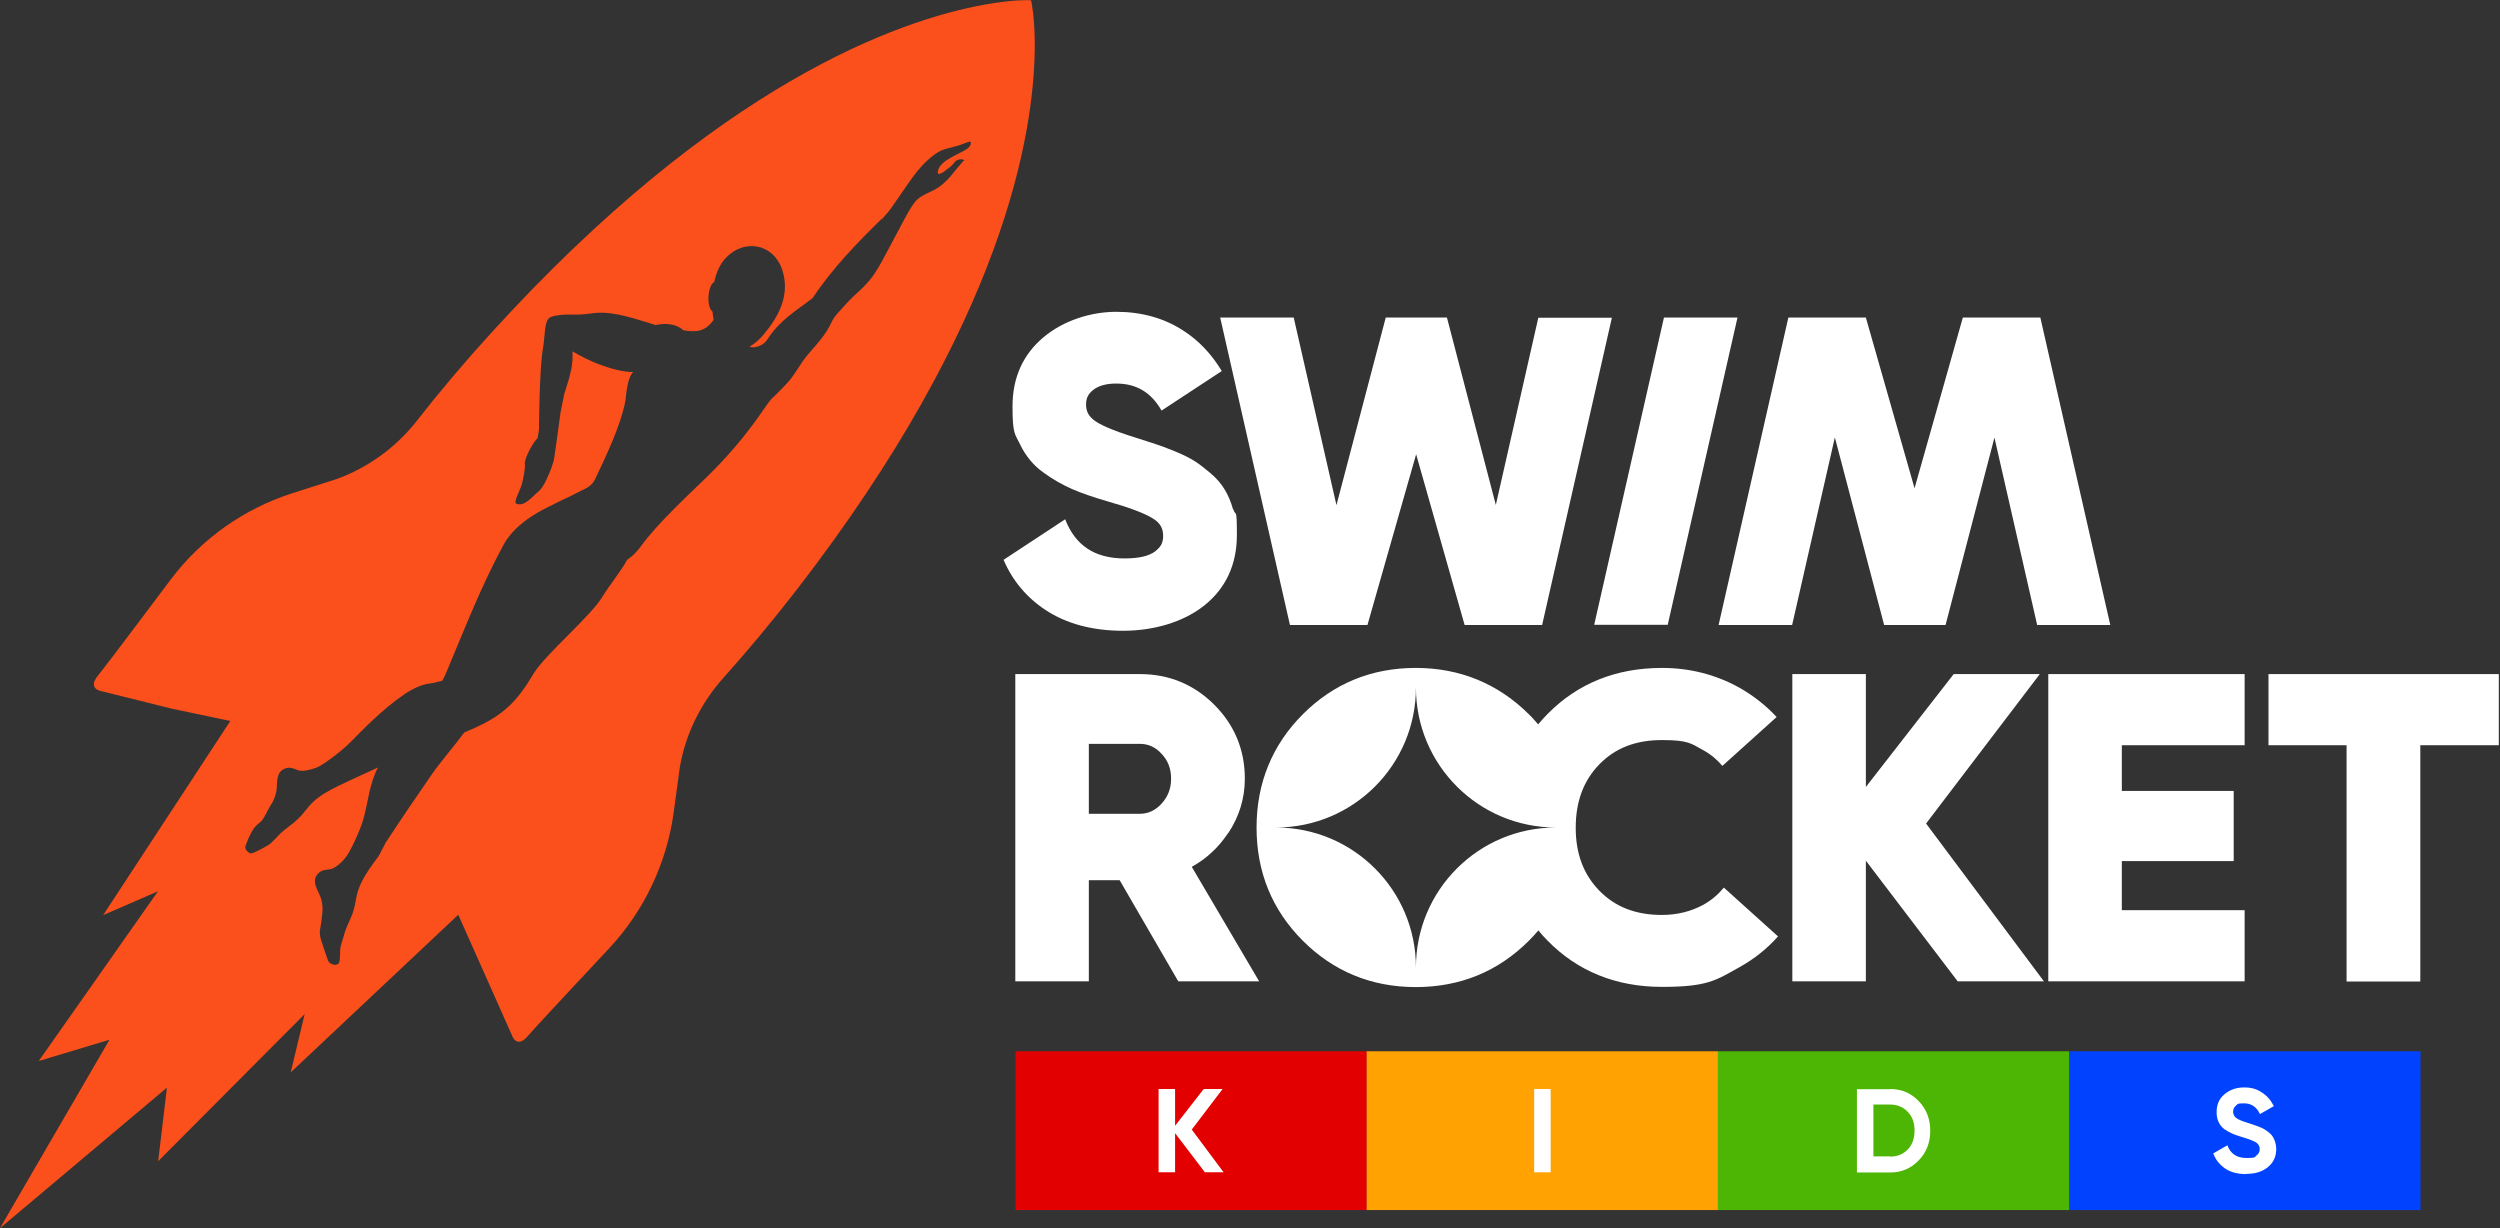
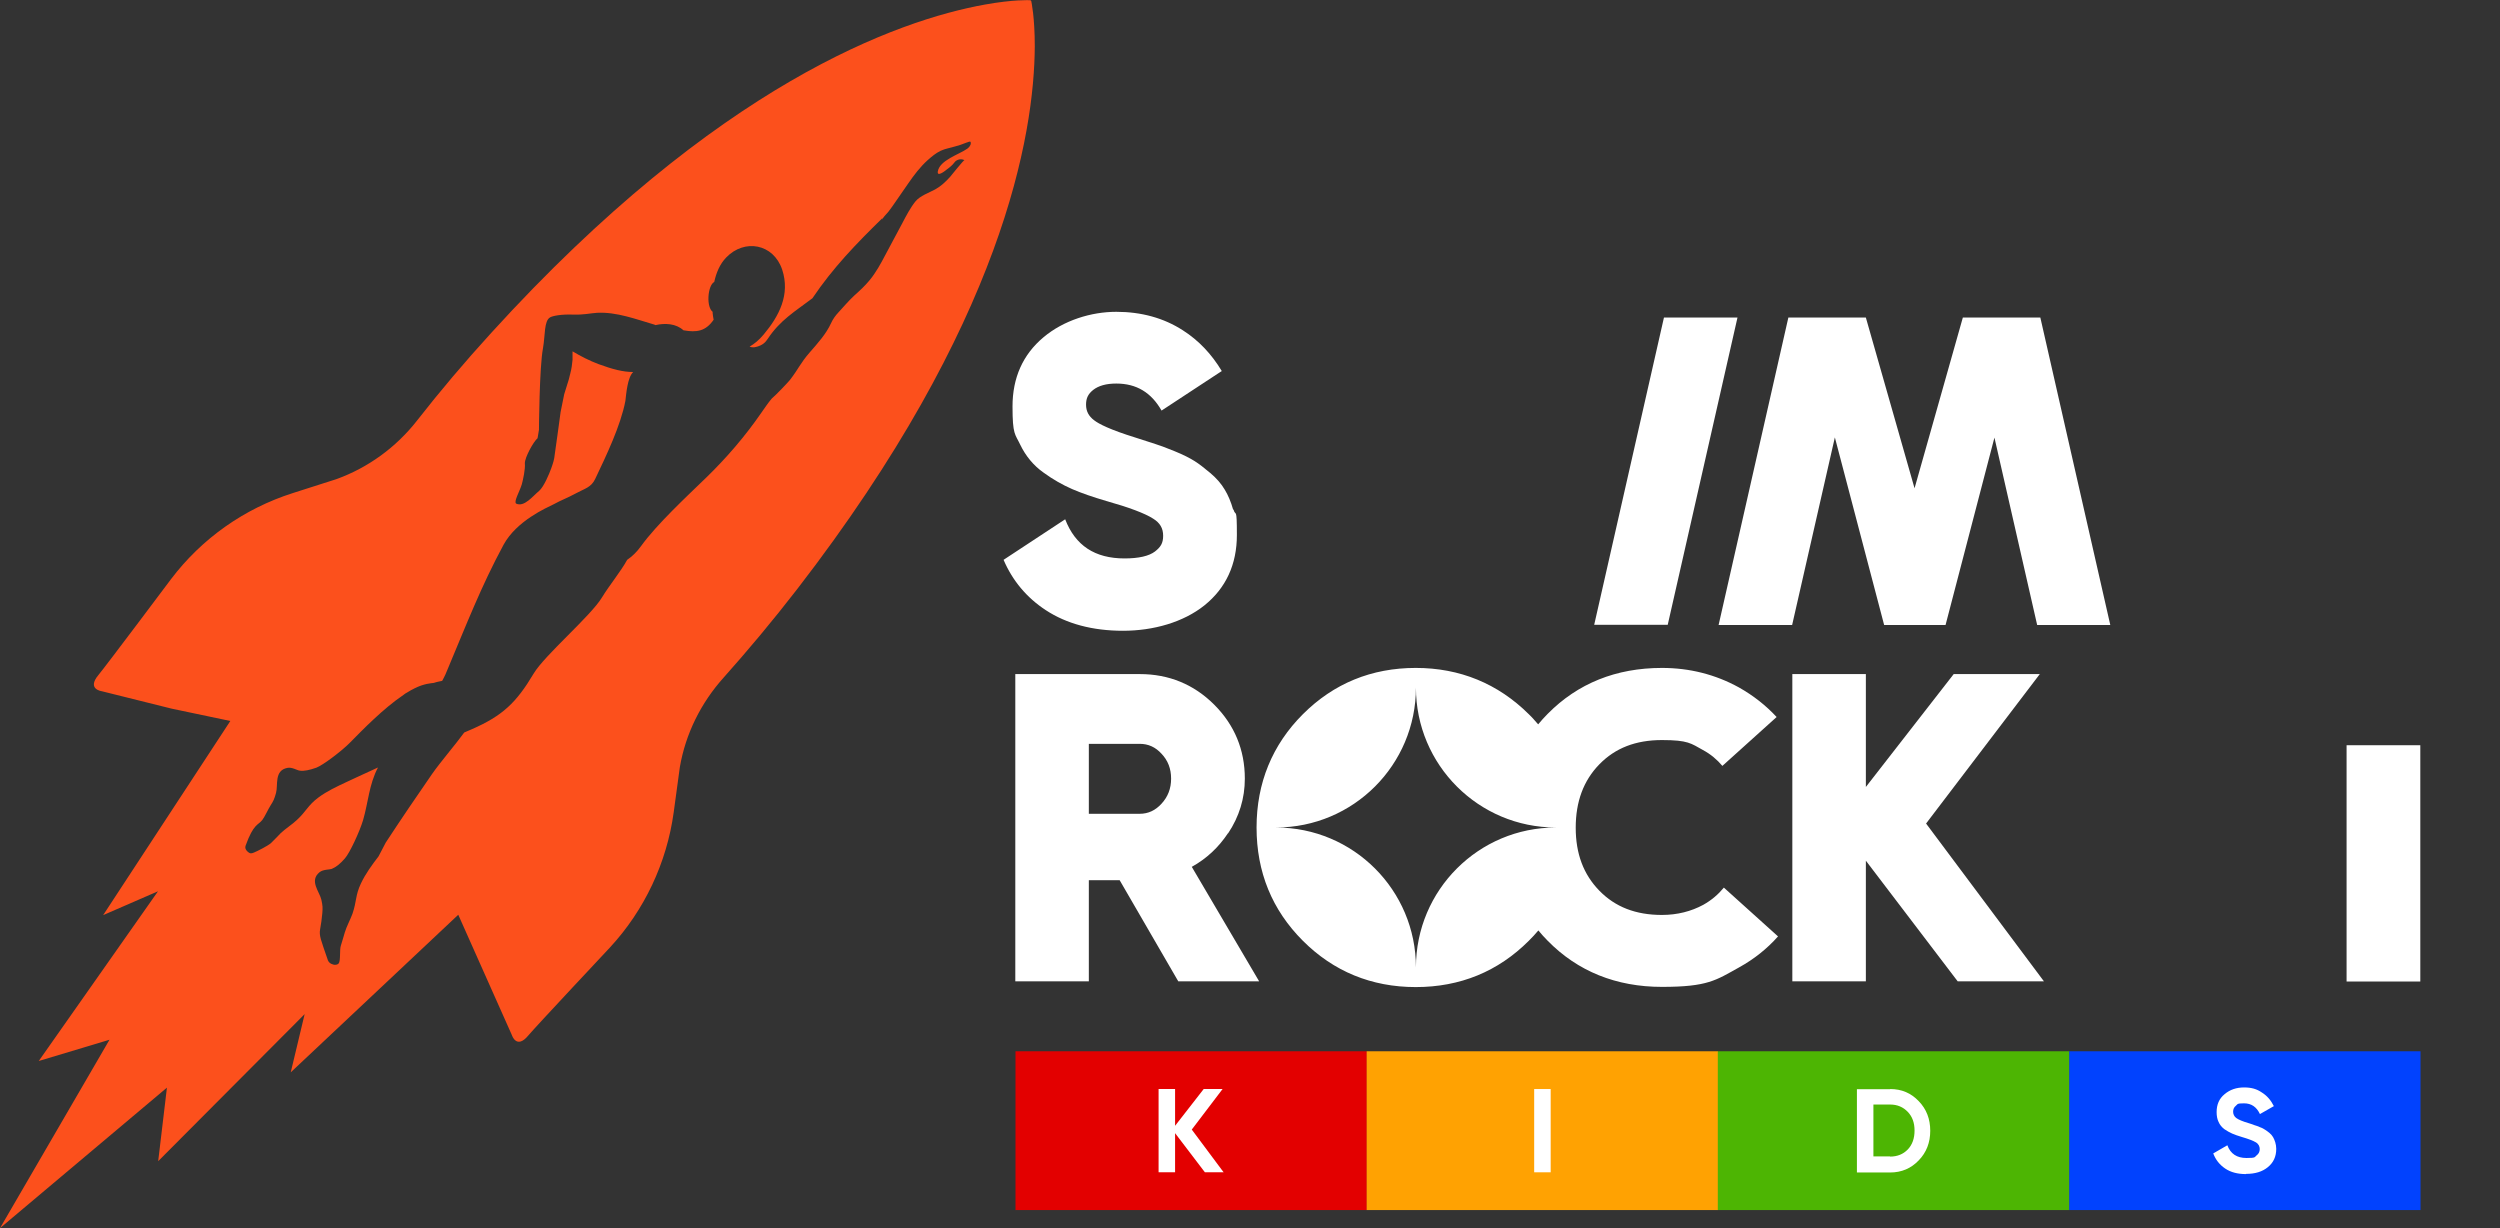
<svg xmlns="http://www.w3.org/2000/svg" version="1.1" viewBox="0 0 1258 618">
  <rect x="0" y="0" width="1258" height="618" fill="#333333" stroke="none" />
  <defs>
    <style>
      .cls-1 {
        fill: #fc501c;
      }

      .cls-2 {
        fill: #0142fe;
      }

      .cls-3 {
        fill: #4db503;
      }

      .cls-4 {
        fill: #fff;
      }

      .cls-5 {
        fill: #ffa202;
      }

      .cls-6 {
        fill: #e30000;
      }
    </style>
  </defs>
  <g>
    <g id="_Слой_1" data-name="Слой_1">
      <path class="cls-1" d="M518.7.4s0-.2-.1-.3c-.1,0-.2,0-.3,0-.4,0-8.3-.4-22.7,2.2-43.8,7.9-134.3,39.8-248.4,165.2-13.5,14.8-26,29.6-37.4,44.2-10.5,13.4-24.5,23.6-40.5,29.4l-21.9,7c-24.5,7.8-45.9,22.9-61.4,43.4,0,0-32.9,43.9-36.5,48.2-5.9,7.1,1.6,8.1,1.6,8.1l35.3,8.8,29.5,6.2-64,97.7,27.6-12-60,85.4,35.6-10.7L0,618l84-70.7-4.4,37,73.7-74-7,29.3,84.3-79.3,27,60.6s2.3,7.3,8.2.2c3.6-4.3,41.1-44.3,41.1-44.3,17.4-18.8,28.6-42.6,32.1-68l3.1-22.8c2.9-16.8,10.6-32.3,22-45,12.3-13.8,24.7-28.6,37-44.5,103.7-134.2,119.4-228.8,119.6-273.3,0-14.6-1.7-22.4-1.8-22.8h0ZM486.6,74.9c-3.9,2.8-13.8,5.7-14.7,11.4-.4,2.8,3.3,0,4.5-1,1.4-1,2.9-2.2,3.9-3.6,1.1-1.5,3.4-2,5-1.1-.3-.2-6.7,7.8-7.3,8.5-2.3,2.5-4.5,4.6-7.4,6.2-3.1,1.7-7.6,3.2-9.9,6-2.6,3.2-4.7,7.3-6.6,10.9-2.9,5.4-5.8,10.8-8.6,16.1-2.3,4.4-4.7,8.8-7.9,12.7-2.3,2.8-5,5.3-7.7,7.7-3.2,3-5.3,5.6-8,8.5-1.5,1.6-2.8,3.4-3.7,5.4-2.5,5.5-6.8,10.2-10.8,14.8-4.7,5.4-5.5,8.1-9.9,13.8-.9,1.1-6.9,7.5-9.2,9.4-1.9,2.3-3.6,4.8-5.4,7.4-8.1,11.7-17.4,22.5-27.6,32.4-9.8,9.5-24.8,23.4-32.8,34.5-2.1,2.9-4.4,5.1-6.9,6.8-3.1,5.7-9.3,13.3-12.6,18.8-5.6,9.4-28.9,29.1-34.5,38.5-8.7,14.6-15.6,21.2-31.2,28-1.4.6-2.6,1.1-3.7,1.6-4.2,5.8-12.1,15-16.2,20.9-7.9,11.4-15.7,22.9-23.3,34.5-2.1,4.1-3.5,6.7-3.6,6.9-3.3,4.3-6.6,8.8-8.9,13.7-2.8,5.9-2.1,8.9-4.2,15.1-1,2.8-3.1,6.7-3.9,9.5-.7,2.1-.9,3.4-2,6.7-.7,2,0,7.6-1.1,8.9-.2.3-.8.7-1.9.7-.5,0-2.8-.4-3.5-2.3-3.6-10.5-4.5-12.3-3.9-15.7.4-2.1.9-5.5,1.1-8.1.2-2.7.2-3.5-.5-6.7-.9-4-6.2-9.5-.9-13.8,1.9-1.5,4.9-1.2,6.2-1.7,2-.8,4.2-2.5,6.6-5.3,2.4-2.7,7.4-13.5,9.1-19.2,2.6-8.9,3-18,7.5-26.5-8.2,3.8-15.5,7.1-15.8,7.3-4.9,2.3-9.9,4.6-14.3,7.9-5.2,3.9-6,6.9-10.8,11.3-2.1,2-5.9,4.5-8,6.5-1.6,1.6-2.4,2.6-4.9,5-1.5,1.4-7.1,4.2-8.6,4.8-.3.1-1.4.7-2.3.2-.4-.2-2.7-1.7-1.9-3.7,4-11.1,6.3-10.2,8.4-12.9,1.3-1.7,2.8-5.2,4.2-7.4,1.4-2.2,1.8-3,2.7-6.2,1.1-4-1-11.3,5.7-12.6,2.4-.5,4.9,1.3,6.3,1.4,2.1.3,4.9-.3,8.3-1.5,3.4-1.3,12.9-8.5,17-12.7,6.3-6.4,16.7-17.1,26.8-23.9.6-.5,1.2-.9,1.8-1.2,2.7-1.7,5.1-2.8,7-3.5.1,0,.2-.1.3-.1h0c3.9-1.3,6.3-1.1,6.6-1.4.2-.1,1.8-.5,3.8-.9,1.2-2.1,2.2-4.4,3.1-6.7,9-21.4,16.7-41.3,27.8-61.8,6.6-12.1,21.7-18.6,24.9-20.2,4.8-2.6,6.8-3.1,11.6-5.7,4.2-2.3,7.6-2.9,9.6-7.2,5.5-11.6,12.8-26.7,15.2-39.3.4-3.3,1-11.7,3.9-14.5-4.9,0-10.2-1.3-17.5-4-4.5-1.7-8.8-3.9-13-6.4v4.2c-.2,2.3-.5,4.6-1.1,6.8l-.8,3.2-2.3,7.4-1.8,8.9c0,.2-1.1,7.8-1.5,11l-1.5,10.7c-.2,2.1-.7,3.8-1.7,6.6-1,2.8-3.7,9.3-6.1,11.4-3.1,2.5-7.5,8.4-11.6,6.4-1.3-1,1.9-6.3,2.9-9.8.6-2.2,1.8-7.6,1.5-10.5,0-3,4.3-10.8,6.4-12.6.2-1.4.5-2.8.7-4.2h0s.2-31.3,2-40.9c1.2-6.7.5-13.9,3.6-15.7,1.4-.8,5.8-1.6,11.3-1.4,5.8.2,8.9-.7,12.4-.9,9.8-.5,19.7,3.3,28.3,5.8.4.1.7.2,1,.4,4.9-1.1,10.4-.8,14.1,2.6,6.7,1.2,11.2.5,15.2-5.3-.2-1.1-.4-2.2-.5-3.3,0-.2,0-.5,0-.7-1.4-1-2.3-4-2.1-7.6.2-3.7,1.4-6.7,2.9-7.4,1-4.6,2.8-9,6-12.3,9.2-9.6,23.8-7,28.2,6.1,4.1,12.5-1.5,23.3-9.3,32.6-2.4,2.9-4.8,4.8-7.1,6.1,1.6.8,3.8.2,5.5-.6.4-.2,1.4-.7,2.3-1.6.3-.3,1-1.2,1.4-1.8,6.2-9.3,13.4-13.5,22.4-20.3,10.3-15.3,22-27.4,35.2-40.3-.1.4-.2.8-.4,1.2.5-1.4,2.4-3.2,3.4-4.4,1.3-1.7,2.6-3.5,3.8-5.3,2.1-3.1,4.2-6.1,6.3-9.1,2.9-4.2,6-8.3,9.8-11.7,1.9-1.7,4.1-3.5,6.4-4.6,2.3-1.1,5.1-1.5,7.6-2.3,2.3-.5,4.5-1.6,6.8-2.3.2,0,.3,0,.5,0,.2,0,.3.3.3.6.1,1.3-1,2.4-2,3.1h0Z" />
      <path class="cls-4" d="M620.5,256.4c-1.1-3.9-2.5-7.2-4.2-10-1.7-2.9-4.1-5.7-7.3-8.4-3-2.5-5.5-4.5-7.9-6-2.4-1.5-5.7-3.2-9.9-4.9-4.2-1.7-7.3-2.9-9.6-3.6-2.3-.8-5.7-1.8-10.2-3.3-12.9-4-18.5-6.9-20.8-8.7-2.8-2.1-4.1-4.6-4.1-7.9s1.1-5.4,3.6-7.4c2.7-2.1,6.5-3.2,11.6-3.2,10.2,0,17.6,4.5,22.8,13.6l30.3-19.9c-5.1-8.5-11.6-15.4-19.6-20.5-9.6-6.2-20.9-9.3-33.5-9.3s-26.5,4.3-36.6,12.8c-10.4,8.7-15.6,20.4-15.6,34.8s1.3,13.8,3.9,19.3c2.7,5.6,6.6,10.4,11.7,14,4.8,3.5,9.6,6.2,14.4,8.3,4.6,2,10.4,4,17.2,6,11.4,3.2,19.4,6.2,23.6,8.9,3.4,2.1,5,4.8,5,8.6s-1.3,5.7-4.1,7.9c-3,2.3-8.2,3.5-15.3,3.5-15,0-24.8-6.5-29.9-19.7l-31,20.4c4.5,10.5,11.6,19,21.2,25.3,10.5,6.9,23.6,10.4,38.9,10.4s30.4-4.3,41-12.8c10.8-8.7,16.3-20.6,16.3-35.4s-.6-8.9-1.7-12.8h0Z" />
      <path class="cls-4" d="M874.3,159.8h-37l-35.1,154.6h37l35.1-154.6Z" />
-       <path class="cls-4" d="M774.1,159.8l-21.4,94.3-24.6-94.3h-30.8l-24.8,94.4-21.5-94.4h-37,0s0,0,0,0l35.1,154.7h37c0,0,2,0,2,0l24.5-85.9,24.4,85.9h39l35.1-154.6h-37Z" />
      <path class="cls-4" d="M1025.1,314.5l-21.5-94.3-24.6,94.3h-30.9l-24.8-94.4-21.5,94.4h-37c0,0,35.1-154.7,35.1-154.7h37,0s2,0,2,0l24.5,85.9,24.3-85.9h39l35.2,154.7h-37Z" />
      <path class="cls-4" d="M1026.6,339.2h-43.5l-44.2,56.8v-56.8h-37v154.6h37v-60.7l46.2,60.7h43.4l-59.3-79.4,57.3-75.3Z" />
      <path class="cls-4" d="M618,419.3c5.6-8.4,8.4-17.6,8.4-27.5,0-14.5-5.2-27-15.4-37.2-10.2-10.2-22.8-15.4-37.4-15.4h-62.7v154.6h37v-50.9h15.5l29.5,50.9h40.7l-33.9-57.6c7.4-4.1,13.5-9.8,18.2-16.9h0ZM547.9,374.3h25.6c4.3,0,7.9,1.6,11,5,3.2,3.4,4.8,7.5,4.8,12.5s-1.6,9.1-4.8,12.6c-3.1,3.4-6.7,5.1-11,5.1h-25.6v-35.2Z" />
-       <path class="cls-4" d="M1067.7,433.3h56.3v-35.3h-56.3v-23h61.8v-35.8h-98.8v154.6h98.8v-35.8h-61.8v-24.7Z" />
-       <path class="cls-4" d="M1141.5,339.2v35.8h39.3v118.9h37.1v-118.9h39.5v-35.8h-115.9Z" />
+       <path class="cls-4" d="M1141.5,339.2v35.8h39.3v118.9h37.1v-118.9h39.5h-115.9Z" />
      <path class="cls-4" d="M867.4,446.7c-2.8,3.4-6.2,6.3-10.3,8.6-6.1,3.3-13.1,5.1-20.8,5.1-13.2,0-23.5-4-31.5-12.2-8-8.2-11.9-18.6-11.9-31.7s3.9-23.7,11.9-31.9c8-8.2,18.3-12.2,31.5-12.2s14.6,1.7,20.6,5c3.9,2.1,7.1,4.8,9.8,8l27.3-24.6c-5.4-5.8-11.7-10.8-19-14.9-11.8-6.5-24.8-9.8-38.7-9.8-23.1,0-42.4,7.8-57.5,23.1-1.7,1.7-3.3,3.5-4.8,5.3-1.5-1.7-3-3.5-4.7-5.1-15.5-15.4-34.7-23.3-56.9-23.3s-41.3,7.8-56.8,23.3c-15.4,15.4-23.3,34.6-23.3,57s7.8,41.5,23.3,57c15.4,15.4,34.5,23.3,56.8,23.3s41.4-7.8,56.9-23.3c1.7-1.7,3.3-3.4,4.8-5.2,1.5,1.8,3,3.5,4.7,5.2,15.1,15.4,34.5,23.2,57.5,23.2s27.1-3.3,38.8-9.8c7.6-4.2,14.1-9.4,19.6-15.6l-27.3-24.6h0ZM712.5,486.8c0-38.9-31.5-70.4-70.4-70.4,38.9,0,70.4-31.5,70.4-70.4,0,38.9,31.5,70.4,70.4,70.4-38.9,0-70.4,31.5-70.4,70.4Z" />
      <path class="cls-6" d="M687.8,529h-176.8v79.9h176.8v-79.9Z" />
      <path class="cls-4" d="M615.8,589.9h-9.5l-15-19.7v19.7h-8.3v-41.9h8.3v18.5l14.4-18.5h9.5l-15.5,20.4,16.1,21.6Z" />
      <path class="cls-5" d="M864.5,529h-176.8v79.9h176.8v-79.9Z" />
      <path class="cls-4" d="M772,548h8.3v41.9h-8.3v-41.9Z" />
      <path class="cls-2" d="M1218,529h-176.8v79.9h176.8v-79.9Z" />
      <path class="cls-4" d="M1130.2,590.8c-4.2,0-7.7-.9-10.5-2.8-2.8-1.9-4.8-4.4-6-7.6l7.1-4.1c1.6,4.3,4.8,6.4,9.6,6.4s4-.4,5.1-1.3c1.1-.8,1.6-1.9,1.6-3.2s-.6-2.6-2-3.4c-1.3-.8-3.7-1.7-7.1-2.7-1.9-.6-3.5-1.1-4.8-1.7-1.3-.6-2.6-1.3-3.9-2.2-1.3-1-2.3-2.2-2.9-3.6-.7-1.4-1-3.1-1-5,0-3.8,1.3-6.8,4-9,2.7-2.3,6-3.4,9.8-3.4s6.4.8,8.9,2.5c2.6,1.6,4.6,3.9,6.1,6.9l-7,4c-1.7-3.6-4.3-5.4-8-5.4s-3.1.4-4.1,1.2c-1,.8-1.4,1.8-1.4,3s.5,2.4,1.6,3.2c1.1.8,3.2,1.7,6.3,2.6,1.3.4,2.2.7,2.9,1,.7.2,1.6.5,2.7,1,1.2.4,2,.9,2.6,1.3.6.4,1.4.9,2.2,1.6.8.7,1.4,1.4,1.8,2.1.4.7.8,1.6,1.1,2.6.3,1,.5,2.1.5,3.3,0,3.9-1.4,6.9-4.2,9.2-2.8,2.3-6.4,3.4-11,3.4Z" />
      <path class="cls-3" d="M1041.2,529h-176.8v79.9h176.8v-79.9Z" />
      <path class="cls-4" d="M951.1,548c5.8,0,10.5,2,14.4,6.1,3.9,4,5.8,9,5.8,14.9s-1.9,10.9-5.8,14.9c-3.8,4-8.6,6.1-14.4,6.1h-16.7v-41.9h16.7ZM951.1,582c3.6,0,6.6-1.2,8.9-3.6,2.3-2.4,3.4-5.6,3.4-9.5s-1.1-7-3.4-9.4c-2.3-2.4-5.2-3.7-8.9-3.7h-8.4v26.1h8.4Z" />
    </g>
  </g>
</svg>